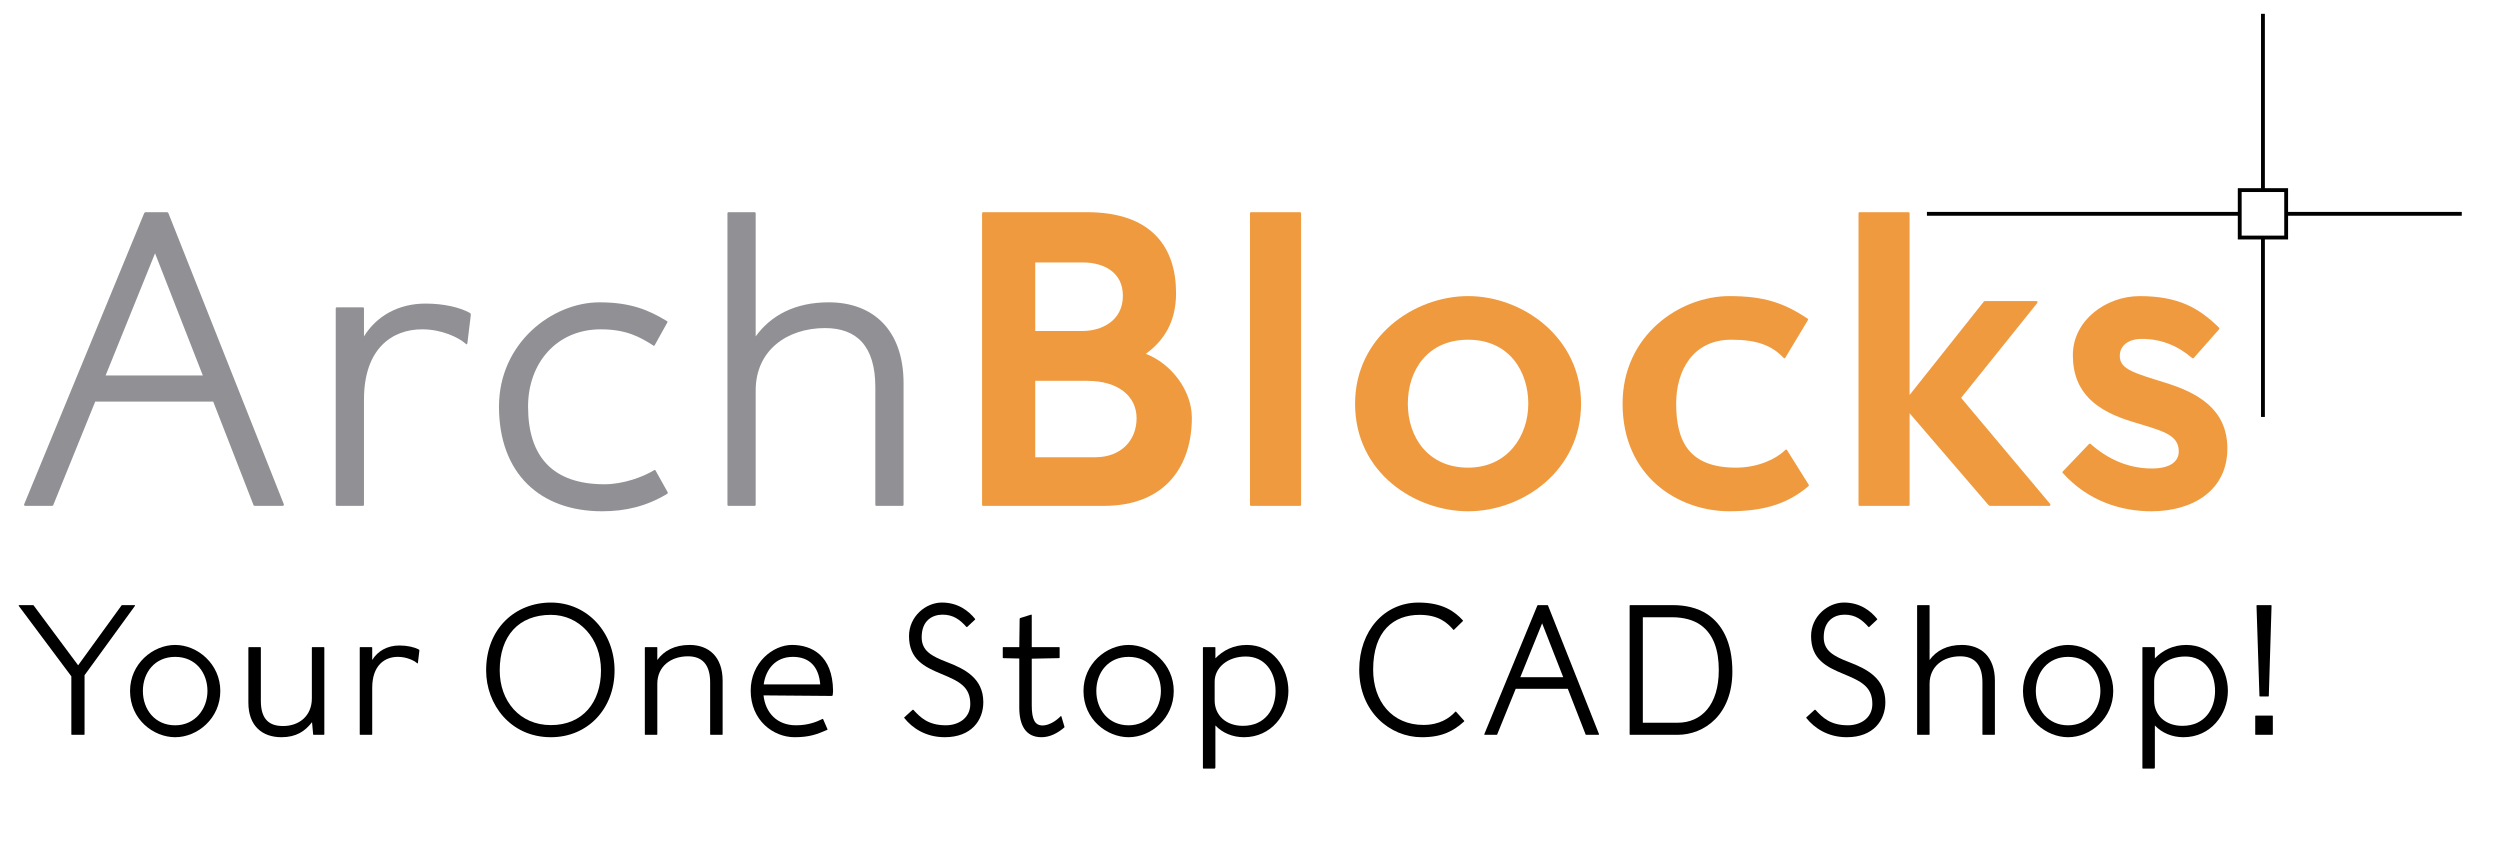
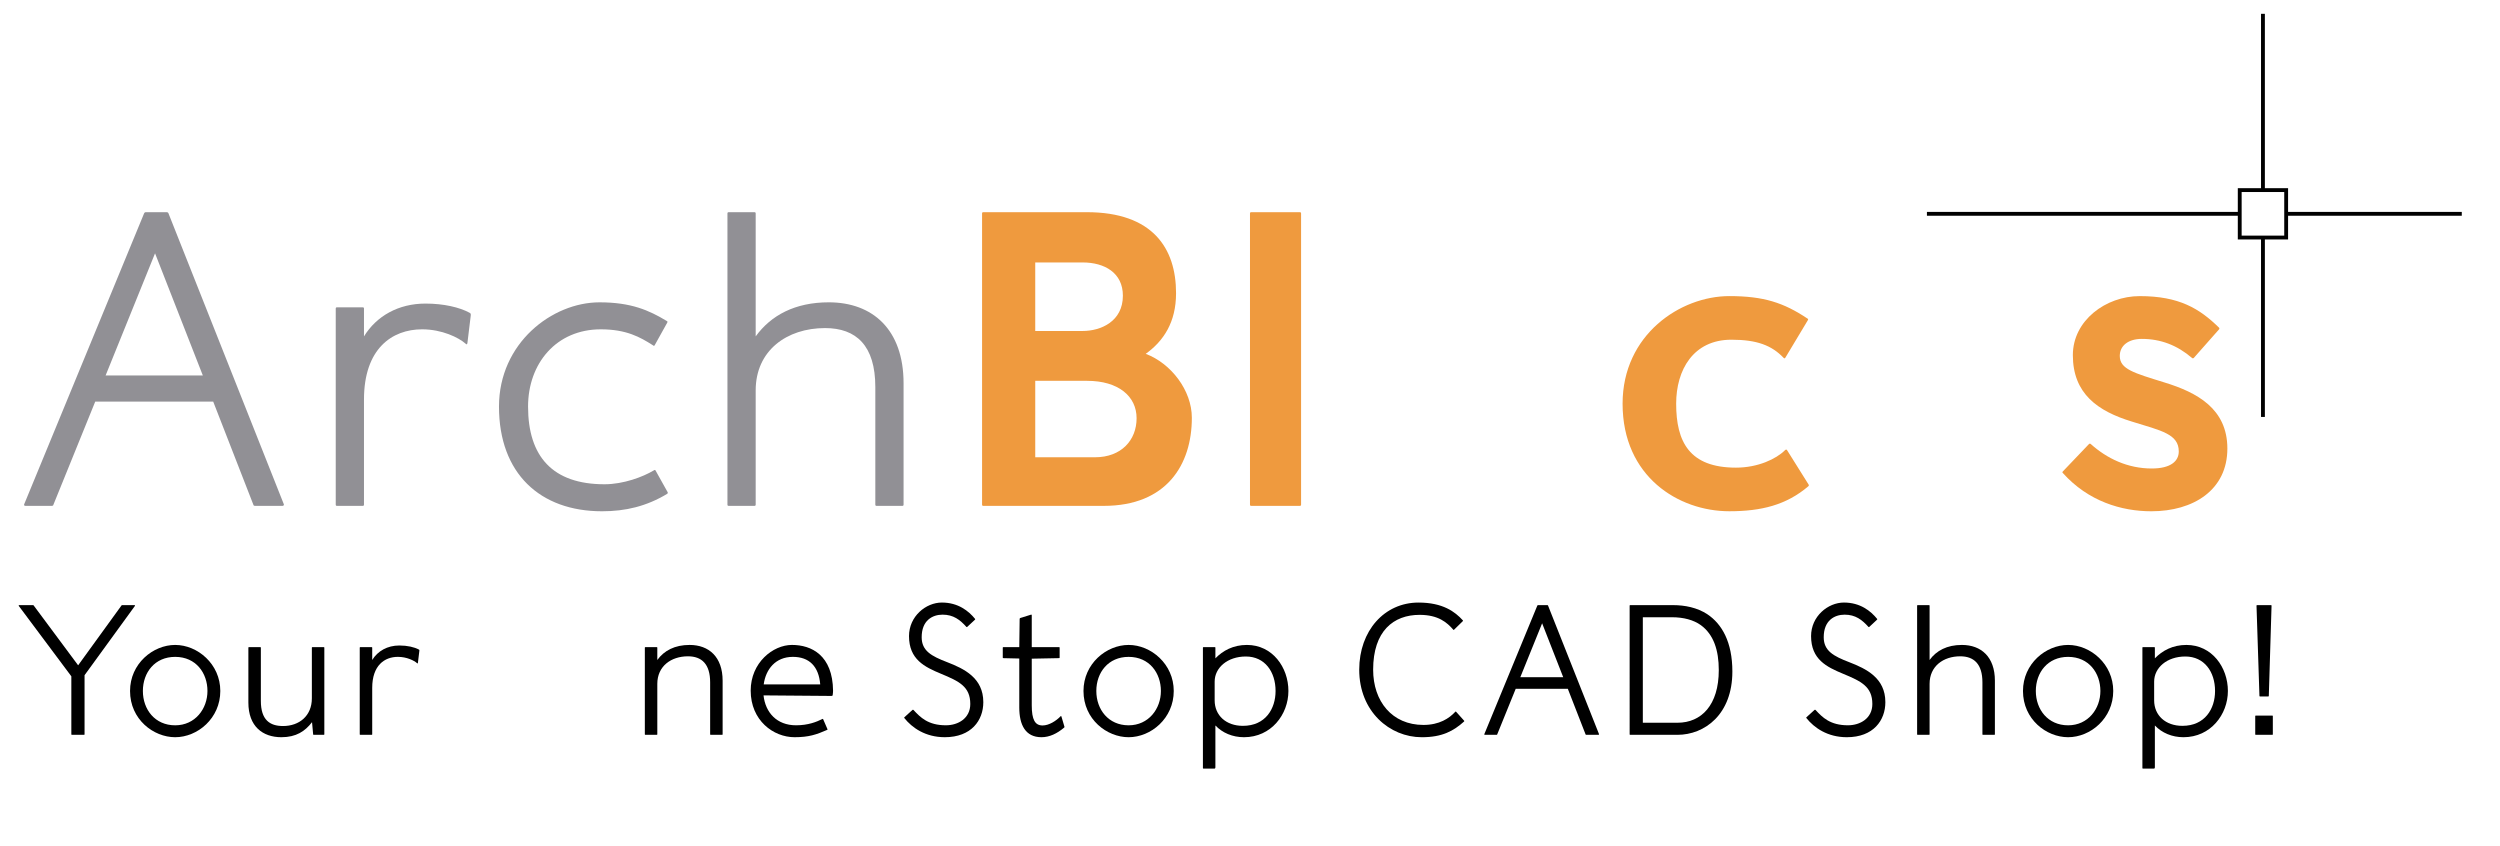
<svg xmlns="http://www.w3.org/2000/svg" xmlns:xlink="http://www.w3.org/1999/xlink" version="1.1" id="Layer_1" x="0px" y="0px" width="325px" height="110px" viewBox="0 0 325 110" enable-background="new 0 0 325 110" xml:space="preserve">
  <g>
    <defs>
      <rect id="SVGID_1_" x="-38" y="-145" width="400" height="400" />
    </defs>
    <clipPath id="SVGID_2_">
      <use xlink:href="#SVGID_1_" overflow="visible" />
    </clipPath>
    <path clip-path="url(#SVGID_2_)" fill="#919095" d="M6.926,65.655c0,0.054-0.108,0.108-0.162,0.108H3.308   c-0.162,0-0.216-0.108-0.162-0.217l15.606-37.854c0.054-0.054,0.108-0.108,0.162-0.108h2.808c0.054,0,0.108,0.054,0.162,0.108   l15.012,37.854c0.054,0.108-0.053,0.217-0.161,0.217h-3.619c-0.054,0-0.162-0.055-0.162-0.108l-5.237-13.447H12.38L6.926,65.655z    M20.156,32.931L13.73,48.807h12.636L20.156,32.931z" />
    <path clip-path="url(#SVGID_2_)" fill="#919095" d="M47.318,65.602c0,0.107-0.054,0.162-0.162,0.162h-3.348   c-0.108,0-0.162-0.055-0.162-0.162V40.113c0-0.108,0.054-0.162,0.162-0.162h3.348c0.108,0,0.162,0.054,0.162,0.162v3.618   c1.62-2.646,4.482-4.266,7.992-4.266c2.376,0,4.428,0.486,5.724,1.188c0.216,0.108,0.162,0.216,0.162,0.378l-0.432,3.564   c-0.054,0.216-0.108,0.216-0.27,0.054c-0.863-0.755-3.024-1.836-5.616-1.836c-3.942,0-7.56,2.539-7.56,9.126V65.602z" />
    <path clip-path="url(#SVGID_2_)" fill="#919095" d="M64.868,52.857c0-8.262,6.912-13.554,13.068-13.554   c4.104,0,6.426,1.026,8.748,2.43c0.108,0.054,0.108,0.108,0.054,0.216l-1.62,2.916c-0.108,0.162-0.108,0.108-0.27,0   c-1.62-1.026-3.402-2.052-6.75-2.052c-5.778,0-9.45,4.428-9.45,10.044c0,6.48,3.186,10.098,9.936,10.098   c2.484,0,5.022-0.974,6.372-1.781c0.162-0.109,0.216-0.109,0.27,0l1.566,2.807c0.054,0.109,0,0.162-0.054,0.217   c-2.7,1.62-5.4,2.268-8.478,2.268C70.214,66.465,64.868,61.551,64.868,52.857" />
    <path clip-path="url(#SVGID_2_)" fill="#919095" d="M117.464,65.602c0,0.107-0.054,0.162-0.162,0.162h-3.348   c-0.108,0-0.162-0.055-0.162-0.162V50.318c0-5.4-2.484-7.668-6.535-7.668c-4.967,0-9.018,2.916-9.018,8.1v14.851   c0,0.107-0.053,0.162-0.162,0.162H94.73c-0.109,0-0.162-0.055-0.162-0.162V27.747c0-0.108,0.053-0.162,0.162-0.162h3.347   c0.109,0,0.162,0.054,0.162,0.162V43.73c1.998-2.754,5.131-4.428,9.505-4.428c5.67,0,9.72,3.51,9.72,10.53V65.602z" />
    <path clip-path="url(#SVGID_2_)" fill="#EF9A3E" d="M127.669,65.602V27.746c0-0.108,0.054-0.162,0.162-0.162h13.446   c8.586,0,11.61,4.698,11.61,10.53c0,3.781-1.62,6.21-3.942,7.885c3.294,1.241,5.995,4.752,5.995,8.316   c0,6.102-3.294,11.448-11.449,11.448h-15.66C127.723,65.764,127.669,65.709,127.669,65.602 M140.737,43.028   c2.376,0,5.238-1.242,5.238-4.589c0-2.971-2.376-4.321-5.238-4.321h-6.156v8.91H140.737z M142.357,59.445   c3.402,0,5.4-2.215,5.4-5.076c0-2.862-2.376-4.861-6.426-4.861h-6.75v9.937H142.357z" />
    <path clip-path="url(#SVGID_2_)" fill="#EF9A3E" d="M162.498,65.602V27.747c0-0.108,0.054-0.162,0.162-0.162h6.317   c0.108,0,0.163,0.054,0.163,0.162v37.855c0,0.107-0.055,0.162-0.163,0.162h-6.317C162.552,65.764,162.498,65.709,162.498,65.602" />
-     <path clip-path="url(#SVGID_2_)" fill="#EF9A3E" d="M190.848,66.465c-6.805,0-14.688-4.914-14.688-13.986   c0-8.694,7.668-13.986,14.688-13.986c7.129,0,14.688,5.4,14.688,13.986C205.536,61.174,197.977,66.465,190.848,66.465    M190.848,44.163c-5.238,0-7.83,3.942-7.83,8.316c0,4.375,2.646,8.316,7.83,8.316c5.131,0,7.83-4.104,7.83-8.316   C198.678,48.267,196.193,44.163,190.848,44.163" />
    <path clip-path="url(#SVGID_2_)" fill="#EF9A3E" d="M210.936,52.479c0-8.964,7.506-13.986,13.878-13.986   c4.482,0,7.074,0.864,10.152,2.916c0.108,0.054,0.108,0.108,0.054,0.216l-2.916,4.86c-0.107,0.162-0.162,0.108-0.27,0   c-1.512-1.566-3.402-2.322-6.75-2.322c-4.969,0-7.183,3.942-7.183,8.316c0,4.968,1.728,8.316,7.776,8.316   c2.861,0,5.237-1.134,6.372-2.268c0.108-0.108,0.216-0.108,0.271,0l2.808,4.482c0.054,0.107,0,0.161-0.054,0.215   c-2.862,2.431-6.103,3.24-10.261,3.24C218.226,66.465,210.936,61.982,210.936,52.479" />
-     <path clip-path="url(#SVGID_2_)" fill="#EF9A3E" d="M248.249,65.602c0,0.107-0.054,0.162-0.162,0.162h-6.317   c-0.108,0-0.162-0.055-0.162-0.162V27.747c0-0.108,0.054-0.162,0.162-0.162h6.317c0.108,0,0.162,0.054,0.162,0.162v23.598   l9.612-12.096c0.054-0.108,0.162-0.108,0.27-0.108h6.588c0.162,0,0.217,0.108,0.108,0.27l-9.882,12.313l11.557,13.77   c0.107,0.108,0.053,0.271-0.108,0.271h-7.614c-0.162,0-0.217-0.055-0.324-0.162l-10.206-11.88V65.602z" />
    <path clip-path="url(#SVGID_2_)" fill="#EF9A3E" d="M268.174,61.497c-0.053-0.054-0.107-0.108,0-0.216l3.402-3.564   c0.055-0.054,0.162-0.054,0.217,0c2.105,1.891,4.806,3.187,7.938,3.187c2.484,0,3.51-0.972,3.51-2.214   c0-2.269-2.268-2.7-6.102-3.888c-4.428-1.35-7.668-3.618-7.668-8.64c0-4.482,4.265-7.668,8.694-7.668   c5.13,0,7.775,1.62,10.313,4.104c0.055,0.054,0.055,0.162,0,0.216l-3.294,3.726c-0.054,0.054-0.162,0.054-0.216,0   c-1.944-1.674-4.104-2.484-6.534-2.484c-1.728,0-2.862,0.864-2.862,2.214c0,1.728,1.836,2.214,5.832,3.456   c4.212,1.296,8.154,3.402,8.154,8.585c0,5.4-4.428,8.154-9.882,8.154C275.788,66.465,271.469,65.169,268.174,61.497" />
    <rect x="291.164" y="24.713" clip-path="url(#SVGID_2_)" fill="none" stroke="#000000" stroke-width="0.5" stroke-miterlimit="10" width="6.037" height="6.167" />
    <line clip-path="url(#SVGID_2_)" fill="none" stroke="#000000" stroke-width="0.5" stroke-miterlimit="10" x1="294.183" y1="24.713" x2="294.183" y2="1.796" />
    <line clip-path="url(#SVGID_2_)" fill="none" stroke="#000000" stroke-width="0.5" stroke-miterlimit="10" x1="320.031" y1="27.797" x2="297.201" y2="27.797" />
    <line clip-path="url(#SVGID_2_)" fill="none" stroke="#000000" stroke-width="0.5" stroke-miterlimit="10" x1="294.183" y1="54.203" x2="294.183" y2="30.88" />
    <line clip-path="url(#SVGID_2_)" fill="none" stroke="#000000" stroke-width="0.5" stroke-miterlimit="10" x1="250.5" y1="27.797" x2="291.164" y2="27.797" />
    <path clip-path="url(#SVGID_2_)" d="M9.274,95.457V87.92l-6.821-9.134c-0.048-0.071-0.024-0.119,0.048-0.119h1.813l0.047,0.023   l5.796,7.799l5.652-7.799c0,0,0.024-0.023,0.048-0.023h1.622c0.071,0,0.095,0.048,0.047,0.119l-6.535,8.991v7.68   c0,0.048-0.024,0.071-0.071,0.071H9.346C9.298,95.528,9.274,95.505,9.274,95.457" />
    <path clip-path="url(#SVGID_2_)" d="M22.773,95.838c-2.814,0-5.867-2.313-5.867-6.01c0-3.554,2.981-5.986,5.867-5.986   c2.91,0,5.867,2.48,5.867,5.986C28.641,93.382,25.684,95.838,22.773,95.838 M22.773,85.393c-2.647,0-4.198,2.027-4.198,4.436   c0,2.409,1.574,4.461,4.198,4.461c2.6,0,4.197-2.147,4.197-4.461S25.492,85.393,22.773,85.393" />
    <path clip-path="url(#SVGID_2_)" d="M32.289,91.331V84.2c0-0.048,0.024-0.072,0.072-0.072h1.478c0.048,0,0.072,0.024,0.072,0.072   v6.916c0,2.48,1.169,3.268,2.886,3.268c2.098,0,3.744-1.312,3.744-3.602V84.2c0-0.048,0.024-0.072,0.071-0.072h1.479   c0.048,0,0.072,0.024,0.072,0.072v11.257c0,0.048-0.024,0.071-0.072,0.071h-1.312c-0.047,0-0.071-0.023-0.071-0.071l-0.143-1.574   c-0.906,1.169-2.051,1.955-3.983,1.955C34.149,95.838,32.289,94.432,32.289,91.331" />
    <path clip-path="url(#SVGID_2_)" d="M48.388,95.457c0,0.048-0.023,0.071-0.071,0.071h-1.479c-0.048,0-0.072-0.023-0.072-0.071V84.2   c0-0.048,0.024-0.072,0.072-0.072h1.479c0.048,0,0.071,0.024,0.071,0.072v1.598c0.716-1.169,1.979-1.884,3.53-1.884   c1.049,0,1.956,0.214,2.528,0.524c0.095,0.048,0.071,0.096,0.071,0.167l-0.19,1.574c-0.024,0.095-0.048,0.095-0.12,0.023   c-0.381-0.334-1.335-0.811-2.48-0.811c-1.741,0-3.339,1.121-3.339,4.03V95.457z" />
-     <path clip-path="url(#SVGID_2_)" d="M63.198,87.157c0-5.462,3.792-8.824,8.419-8.824c4.746,0,8.276,3.887,8.276,8.824   c0,4.961-3.458,8.681-8.276,8.681C66.346,95.838,63.198,91.569,63.198,87.157 M64.963,87.157c0,3.982,2.6,7.107,6.654,7.107   c4.15,0,6.511-2.981,6.511-7.107c0-4.222-2.862-7.227-6.511-7.227C67.42,79.931,64.963,82.674,64.963,87.157" />
    <path clip-path="url(#SVGID_2_)" d="M93.941,95.457c0,0.048-0.024,0.071-0.072,0.071h-1.478c-0.048,0-0.072-0.023-0.072-0.071   v-6.75c0-2.385-1.097-3.387-2.886-3.387c-2.194,0-3.983,1.288-3.983,3.578v6.559c0,0.048-0.023,0.071-0.071,0.071H83.9   c-0.047,0-0.071-0.023-0.071-0.071V84.2c0-0.048,0.024-0.072,0.071-0.072h1.479c0.048,0,0.071,0.024,0.071,0.072v1.598   c0.883-1.217,2.266-1.956,4.198-1.956c2.504,0,4.293,1.551,4.293,4.651V95.457z" />
    <path clip-path="url(#SVGID_2_)" d="M103.481,94.288c1.598,0,2.695-0.453,3.41-0.811c0.096-0.048,0.096-0.024,0.12,0.023   l0.548,1.265c0.048,0.071,0.024,0.095-0.024,0.119c-1.407,0.62-2.408,0.953-4.245,0.953c-2.743,0-5.7-2.17-5.7-6.058   c0-3.625,2.886-5.938,5.366-5.938c2.528,0,5.295,1.336,5.342,5.963c0,0.167-0.023,0.357-0.047,0.548c0,0.072-0.048,0.12-0.191,0.12   L99.259,90.4C99.498,92.619,100.977,94.288,103.481,94.288 M106.629,88.97c-0.191-2.337-1.431-3.577-3.554-3.577   c-2.265,0-3.529,1.621-3.792,3.577H106.629z" />
    <path clip-path="url(#SVGID_2_)" d="M117.552,93.334c-0.024-0.048,0-0.071,0.024-0.096l1.049-0.953   c0.024-0.024,0.095-0.024,0.119,0c0.907,0.978,1.908,2.003,4.222,2.003c1.598,0,3.171-0.906,3.171-2.766   c0-2.267-1.454-2.958-3.815-3.936c-2.123-0.883-4.15-1.86-4.15-4.89c0-2.576,2.194-4.364,4.269-4.364   c2.123,0,3.482,1.097,4.317,2.122c0.023,0.025,0.023,0.072,0,0.096l-1.026,0.954c-0.024,0.023-0.071,0.023-0.095,0   c-0.835-0.931-1.693-1.598-3.101-1.598c-1.311,0-2.718,0.739-2.718,2.934c0,1.765,1.264,2.456,3.315,3.243   c2.218,0.858,4.698,2.051,4.698,5.199c0,2.361-1.55,4.555-5.008,4.555C120.319,95.838,118.577,94.622,117.552,93.334" />
    <path clip-path="url(#SVGID_2_)" d="M132.506,91.975v-6.367l-2.075-0.048c-0.048,0-0.071-0.024-0.071-0.072V84.2   c0-0.048,0.023-0.072,0.071-0.072h2.075l0.048-3.673c0-0.071,0.048-0.095,0.095-0.119l1.383-0.429c0.072-0.024,0.096,0,0.096,0.071   v4.149h3.553c0.048,0,0.072,0.024,0.072,0.072v1.287c0,0.048-0.024,0.072-0.072,0.072l-3.553,0.071v6.058   c0,1.884,0.429,2.623,1.407,2.623c0.835,0,1.765-0.596,2.337-1.192c0.048-0.047,0.095-0.047,0.119,0.048l0.382,1.288   c0.024,0.071,0.024,0.071-0.048,0.144c-0.906,0.763-1.884,1.239-2.933,1.239C133.293,95.838,132.506,94.217,132.506,91.975" />
    <path clip-path="url(#SVGID_2_)" d="M146.72,95.838c-2.814,0-5.867-2.313-5.867-6.01c0-3.554,2.981-5.986,5.867-5.986   c2.91,0,5.867,2.48,5.867,5.986C152.587,93.382,149.63,95.838,146.72,95.838 M146.72,85.393c-2.647,0-4.198,2.027-4.198,4.436   c0,2.409,1.574,4.461,4.198,4.461c2.6,0,4.197-2.147,4.197-4.461S149.439,85.393,146.72,85.393" />
    <path clip-path="url(#SVGID_2_)" d="M161.721,95.838c-1.502,0-2.814-0.572-3.72-1.526v5.462c-0.024,0.096-0.048,0.144-0.096,0.144   h-1.454c-0.048,0-0.072-0.024-0.072-0.072V84.199c0-0.047,0.024-0.071,0.072-0.071h1.478c0.048,0,0.072,0.024,0.072,0.071v1.384   c0.978-1.002,2.313-1.741,4.102-1.741c3.314,0,5.39,2.91,5.39,5.986C167.493,92.881,165.251,95.838,161.721,95.838 M161.96,85.345   c-2.385,0-4.055,1.455-4.055,3.268v2.433c0,1.955,1.479,3.314,3.673,3.314c2.933,0,4.246-2.218,4.246-4.531   C165.824,87.348,164.44,85.345,161.96,85.345" />
    <path clip-path="url(#SVGID_2_)" d="M176.699,87.062c0-5.056,3.268-8.729,7.703-8.729c3.172,0,4.746,1.193,5.771,2.314   c0.024,0.023,0.024,0.071,0,0.095l-1.145,1.121c-0.023,0.048-0.071,0.024-0.096,0c-0.811-0.93-1.932-1.932-4.388-1.932   c-3.387,0-6.035,2.099-6.035,7.131c0,4.103,2.457,7.179,6.536,7.179c2.074,0,3.362-0.858,4.149-1.717   c0.023-0.025,0.071-0.048,0.096,0l1.049,1.169c0.024,0.023,0.024,0.071,0,0.095c-1.383,1.24-2.838,2.051-5.509,2.051   C180.658,95.838,176.699,92.498,176.699,87.062" />
    <path clip-path="url(#SVGID_2_)" d="M194.634,95.48c0,0.024-0.048,0.048-0.072,0.048h-1.526c-0.071,0-0.095-0.048-0.071-0.096   l6.893-16.719c0.024-0.023,0.048-0.047,0.071-0.047h1.24c0.024,0,0.048,0.023,0.072,0.047l6.63,16.719   c0.023,0.048-0.024,0.096-0.071,0.096H206.2c-0.023,0-0.071-0.023-0.071-0.048l-2.313-5.938h-6.773L194.634,95.48z M200.477,81.027   l-2.838,7.013h5.581L200.477,81.027z" />
    <path clip-path="url(#SVGID_2_)" d="M218.054,95.528h-6.13c-0.048,0-0.071-0.023-0.071-0.071V78.738   c0-0.048,0.023-0.071,0.071-0.071h5.581c1.503,0,3.124,0.31,4.46,1.192c1.884,1.264,3.243,3.602,3.243,7.44   C225.208,92.881,221.606,95.528,218.054,95.528 M221.106,81.267c-0.931-0.668-2.219-1.025-3.769-1.025h-3.769v13.714h4.508   c3.101,0,5.366-2.29,5.366-6.846C223.443,84.534,222.775,82.482,221.106,81.267" />
    <path clip-path="url(#SVGID_2_)" d="M234.819,93.334c-0.023-0.048,0-0.071,0.024-0.096l1.049-0.953   c0.024-0.024,0.096-0.024,0.119,0c0.906,0.978,1.908,2.003,4.222,2.003c1.598,0,3.172-0.906,3.172-2.766   c0-2.267-1.454-2.958-3.815-3.936c-2.123-0.883-4.15-1.86-4.15-4.89c0-2.576,2.193-4.364,4.27-4.364   c2.122,0,3.481,1.097,4.316,2.122c0.023,0.025,0.023,0.072,0,0.096L243,81.505c-0.023,0.023-0.071,0.023-0.096,0   c-0.834-0.931-1.693-1.598-3.1-1.598c-1.313,0-2.72,0.739-2.72,2.934c0,1.765,1.265,2.456,3.315,3.243   c2.218,0.858,4.698,2.051,4.698,5.199c0,2.361-1.551,4.555-5.009,4.555C237.586,95.838,235.846,94.622,234.819,93.334" />
    <path clip-path="url(#SVGID_2_)" d="M259.336,95.457c0,0.048-0.023,0.071-0.071,0.071h-1.479c-0.048,0-0.071-0.023-0.071-0.071   v-6.75c0-2.385-1.098-3.387-2.886-3.387c-2.194,0-3.983,1.288-3.983,3.578v6.559c0,0.048-0.023,0.071-0.072,0.071h-1.478   c-0.048,0-0.071-0.023-0.071-0.071V78.738c0-0.048,0.023-0.071,0.071-0.071h1.478c0.049,0,0.072,0.023,0.072,0.071v7.06   c0.883-1.217,2.266-1.956,4.197-1.956c2.505,0,4.293,1.551,4.293,4.651V95.457z" />
    <path clip-path="url(#SVGID_2_)" d="M268.854,95.838c-2.814,0-5.867-2.313-5.867-6.01c0-3.554,2.981-5.986,5.867-5.986   c2.909,0,5.867,2.48,5.867,5.986C274.721,93.382,271.763,95.838,268.854,95.838 M268.854,85.393c-2.647,0-4.197,2.027-4.197,4.436   c0,2.409,1.574,4.461,4.197,4.461c2.6,0,4.197-2.147,4.197-4.461S271.572,85.393,268.854,85.393" />
    <path clip-path="url(#SVGID_2_)" d="M283.854,95.838c-1.503,0-2.814-0.572-3.721-1.526v5.462c-0.023,0.096-0.048,0.144-0.095,0.144   h-1.455c-0.048,0-0.071-0.024-0.071-0.072V84.199c0-0.047,0.023-0.071,0.071-0.071h1.479c0.048,0,0.071,0.024,0.071,0.071v1.384   c0.979-1.002,2.313-1.741,4.103-1.741c3.314,0,5.39,2.91,5.39,5.986C289.626,92.881,287.384,95.838,283.854,95.838 M284.093,85.345   c-2.385,0-4.054,1.455-4.054,3.268v2.433c0,1.955,1.479,3.314,3.673,3.314c2.933,0,4.245-2.218,4.245-4.531   C287.957,87.348,286.573,85.345,284.093,85.345" />
    <path clip-path="url(#SVGID_2_)" d="M293.18,95.457v-2.361c0-0.048,0.023-0.071,0.071-0.071h2.146c0.048,0,0.071,0.023,0.071,0.071   v2.361c0,0.048-0.023,0.071-0.071,0.071h-2.146C293.203,95.528,293.18,95.505,293.18,95.457 M293.728,90.473l-0.382-11.734   c0-0.048,0.024-0.071,0.072-0.071h1.813c0.048,0,0.071,0.023,0.071,0.071l-0.357,11.734c0,0.047-0.048,0.071-0.071,0.071H293.8   C293.775,90.544,293.728,90.52,293.728,90.473" />
  </g>
</svg>